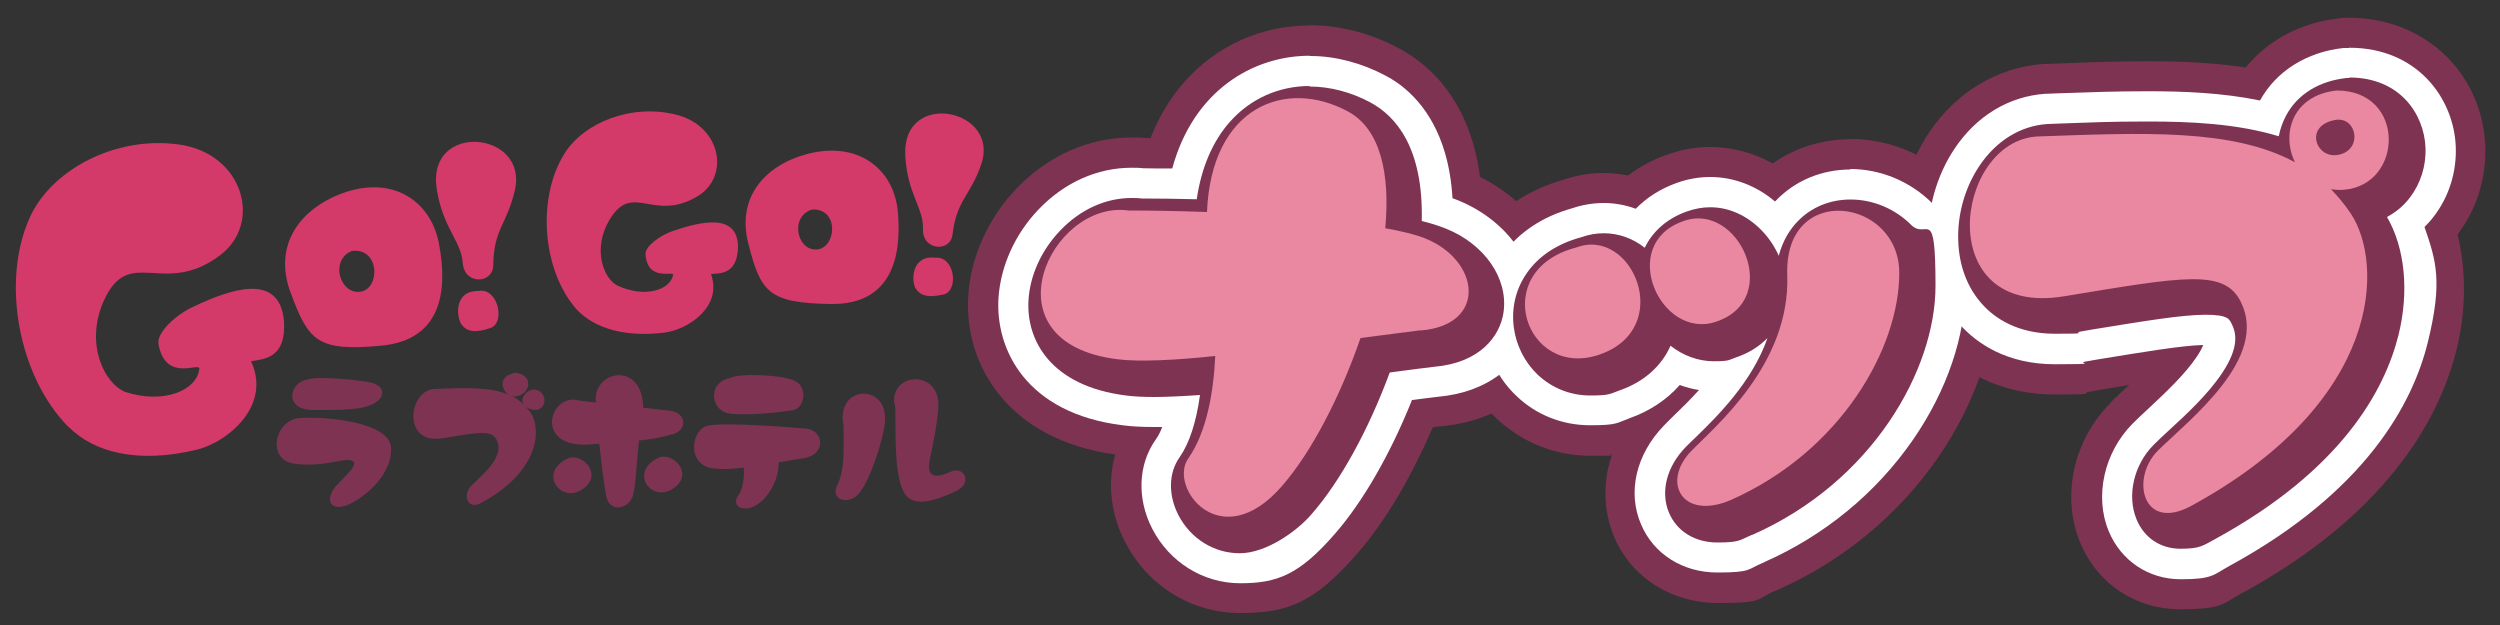
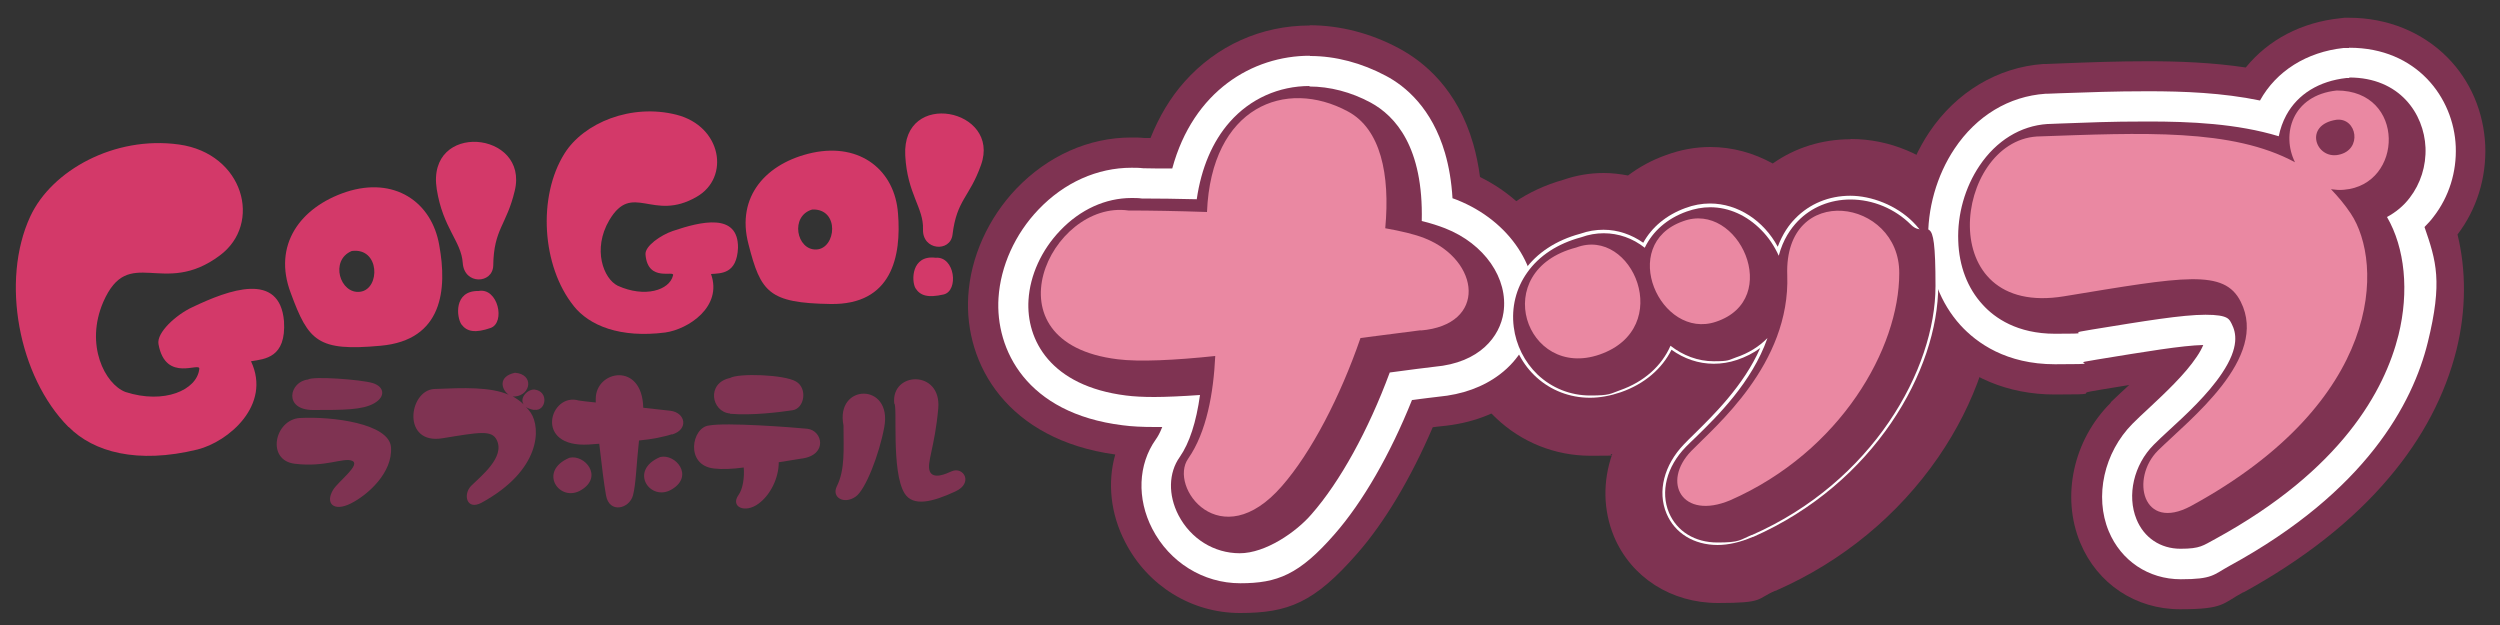
<svg xmlns="http://www.w3.org/2000/svg" id="_イヤー_1" viewBox="0 0 1000 250">
  <rect x="0" y="0" width="1000" height="250" fill="#333333" stroke="none" />
  <defs>
    <style>.cls-1{fill:none;}.cls-2{fill:#ea88a2;}.cls-3{fill:#fff;}.cls-4{fill:#7f3352;}.cls-5{fill:#d33969;}</style>
  </defs>
  <g id="_イヤー_5">
    <g>
      <path class="cls-4" d="M120,167.2c12.9-.7,35.7,2.2,36.4,11.7,.7,10.2-9.3,19.1-16.1,22.5s-10.3,0-7.1-5.4c2-3.4,11.4-10.2,7.6-11.7-3.4-1.4-10.6,2.7-22.9,1.2-11.5-1.4-8.1-17.6,2-18.3h.1Zm3.2-15.4c2-1.4,21,0,25.8,1.4,4.7,1.4,5.4,5.4,.7,8.1s-12.2,2.7-24.4,2.7-9.5-11.5-2-12.2h0Z" />
      <path class="cls-4" d="M213.7,164c-1.6-.3-2.7-.7-3.4-1.3,.7,.7,1.4,1.5,2,2.4,4.1,6.1,4.1,23-19.7,36-6,3.2-7.5-3.4-4.1-6.8,3.8-3.8,13.6-11.4,10.2-18.3-2-4.1-7-3.1-21.7-.7-16.3,2.7-13.6-19-3.4-19.7,12.1-.5,22.4-.9,29.9,2.3-2.9-2-4.5-7.3,2.5-8.8,7.7,.6,6.4,8.9,0,9.5-.3,0-.7,0-1-.1,1.6,.9,3.2,2,4.5,3.3-1.8-2.4,1.2-6,4.2-6,6.1,.7,4.7,8.9,0,8.1h0Z" />
      <path class="cls-4" d="M268.8,173.7c-3.8,1.1-7.2,1.9-13.2,2.5-1.1,10.1-1.2,17.3-2.4,21.9-1.4,5.4-9.5,7.5-10.8,0-.7-3.8-1.8-12.4-2.7-20.6-1.3,.1-2.7,.2-4.1,.3-22.4,1.4-15.6-21-4.1-17.6,1.3,.2,3.7,.5,6.8,.8v-1.5c0-11.4,18.6-14.9,19,3.6,4.7,.5,8.8,1,10.8,1.2,6.1,.7,7.5,7.5,.7,9.5h0Zm-36.3,22.3c-8.6,5.3-17.6-7.5-4.7-12.9,6.1-1.4,13.6,7.5,4.7,12.9Zm36.3-.3c-8.6,5.3-17.6-7.5-4.7-12.9,6.1-1.4,13.6,7.5,4.7,12.9Z" />
      <path class="cls-4" d="M320.8,183.4c-3.2,.5-6.3,1-9.3,1.5,0,6.3-3.3,13-8,16.5-5.4,4.1-11.5,1.4-8.1-3.4,1.8-2.5,2.4-7.1,2.1-11-4.5,.6-8.6,.8-11.9,.4-11.7-1.3-8.9-16.5-2-17.2,6.9-1.3,33.1,.7,39.3,1.3,6.2,.7,8.2,10.4-2,11.9h-.1Zm-28.8-18c-7.5-.7-9.5-12.2,0-14.2,3.4-2,21.7-1.4,26.4,1.4,4.7,2.7,3.4,10.8-1.4,11.5-4.7,.7-16.1,2.2-25.1,1.4h.1Z" />
      <path class="cls-4" d="M334.7,194.6c3.4-6.8,2.7-14.9,2.7-24.4-3.4-16.9,19.7-17.3,16.3,.7-2,10.8-7.5,25.1-11.5,27.8-4.7,3.2-9.6,.2-7.5-4.1Zm47.4,2c-9.1,4.2-16.9,6.2-20.3,.7-5.4-8.8-2.7-35.2-4.1-35.9-1.4-12.9,19-13.6,17.6,2s-4.7,21.7-3.4,25.1c1.4,3.4,6.6,1,8.8,0,4.7-2,8.8,4.7,1.4,8.1h0Z" />
    </g>
    <g>
      <g>
        <path class="cls-4" d="M496.2,228.4c-12.9,0-24.8-7.3-30.9-19.2-5.4-10.4-5-22.2,1.1-30.8,2.1-3,3.9-7.4,5.2-12.8-3.5,.2-6.7,.2-9.6,.2-4.8,0-8.8-.2-12.3-.7-14.7-1.8-26.3-7-34.4-15.4-7.8-8.1-11.7-18.9-11-30.4,1.6-25.4,24.2-47.6,48.4-47.6s3,0,4.5,.2c4.8,0,10,0,15.6,.2,2.5-11.2,7.2-20.9,13.8-28.4,9.6-10.8,22.9-16.8,37.4-16.8s19,2.5,27.9,7.3c11.1,5.9,23.5,19.1,24.3,48.2,1.7,.5,3.3,1.1,4.8,1.7,18.9,7.5,30.3,24.6,27.8,41.5-2.8,18.6-19.3,26.6-34,27.9-2.9,.3-7.5,.9-13.5,1.7-8.7,22.3-19.7,42-31.1,54.9-13,14.9-25.7,18-34.2,18l.2,.3Z" />
        <path class="cls-4" d="M524.1,44c6.6,0,13.4,1.8,19.9,5.3,13,7,16.9,25,14.9,46.7,6.2,1.1,11.8,2.4,15.8,4,22.2,8.8,25.2,34.7-1.7,36.9-4.6,.6-13.2,1.7-24.1,3.1-8.1,23.5-19.7,45.8-31.4,59.2-7.8,9-15.2,12.3-21.5,12.3-13.5,0-21.5-15.5-16-23.3,7.3-10.5,10.1-26.1,10.8-41-10.9,1.1-20.9,1.8-29,1.8s-7.3-.2-10.2-.5c-51.7-6.4-28.7-59.8,1-59.8s2.3,0,3.4,.2c8.8,0,19.7,.2,31.4,.6,1.2-31.1,17.8-45.5,36.5-45.5m0-33.8h0c-19.4,0-37.2,8-50.1,22.5-5.7,6.4-10.2,14-13.6,22.5h-2.4c-1.8-.2-3.6-.2-5.3-.2-17,0-33.3,7.3-45.9,20.4-11.3,11.8-18.4,27.5-19.3,43-1.7,27.5,15.9,57.5,58.8,63.4-3.2,11.2-1.9,23.8,4,35.1,9,17.5,26.6,28.3,45.9,28.3s29.7-4.1,46.9-23.8c10.9-12.4,21.5-30.2,30.2-50.5,1.3-.2,2.4-.3,3.3-.4,12-1.1,22.3-4.9,30.7-11.4,9.9-7.6,16.4-18.6,18.2-30.8,3.4-23.1-10.1-46.1-33.3-57.5-.6-4.6-1.5-9-2.7-13.2-6.3-21.9-19.6-32.8-29.6-38.2-11.3-6.1-23.7-9.3-35.9-9.3h0Z" />
      </g>
      <g>
        <path class="cls-4" d="M687.1,224c-11.8,0-21.8-6.3-26.1-16.3-4.7-11.1-1.5-24.2,8.2-34.2,1.2-1.2,2.6-2.6,4.2-4.1,4.6-4.5,10.9-10.6,16.5-18.2-1.5,.2-2.9,.3-4.4,.3-5.2,0-10.3-1.2-14.9-3.5-4.8,6.4-11.7,11.6-20.2,14.6-4.8,1.7-9.6,2.5-14.3,2.5-19.4,0-35.3-14.2-37.8-33.7-2.2-16.9,7-36.8,32.1-43.7,3.6-1.3,7.4-1.9,11.1-1.9s9.8,1.1,14.2,3.2c4.1-5,9.7-9,16.5-11.5,3.9-1.4,7.9-2.2,11.9-2.2,10,0,19.4,4.6,26.3,12,1.1-1.6,2.3-3,3.4-4.1,6.8-7.1,16.2-10.9,26.3-10.9s21.6,4.5,29.3,12.3,12,18.3,11.9,29.6c0,35.8-26.7,83.7-77.7,106.2h-.3c-5.6,2.5-11.1,3.7-16.4,3.7h.2Z" />
        <path class="cls-4" d="M740.2,89.2c11.9,0,24.4,9.3,24.4,25,0,29.9-23.3,71.3-67.6,90.8-3.7,1.6-7,2.2-9.9,2.2-11.9,0-15.4-12-5.7-21.9,9.4-9.7,39.7-34.7,38.4-70.4-.6-17.9,9.6-25.7,20.5-25.7m-56.1,3.1c19.1,0,31.6,33.2,7.1,41.4-2,.7-3.9,1-5.8,1-19.2,0-31.4-32.7-7.5-41.2,2.1-.8,4.1-1.1,6.1-1.1m-42.6,10.5c19.1,0,30.8,34.3,3.3,44-3.1,1.1-6,1.6-8.7,1.6-23.5,0-32.5-36.1-.7-44.4,2.1-.8,4.1-1.1,6.1-1.1m98.7-47.3h0c-11.4,0-22.2,3.4-31.1,9.7-7.6-4.2-16.1-6.6-25-6.6h0c-6,0-11.9,1.1-17.6,3.2-5.7,2-10.8,4.8-15.3,8.2-3.2-.6-6.4-1-9.7-1h0c-5.5,0-10.9,.9-16.1,2.7-14.5,4.1-26.2,12.1-34.1,23.2-8,11.3-11.4,25-9.7,38.8,1.6,12.7,7.6,24.6,16.8,33.3,10.2,9.7,23.6,15.1,37.8,15.1s5.8-.2,8.7-.7c-3.8,10.8-3.7,22.4,.7,33,6.9,16.4,22.9,26.6,41.6,26.6s15.2-1.6,22.9-4.9h.3l.3-.2c26.3-11.6,48.6-30,64.6-53.2,14.9-21.7,23.1-45.9,23.2-68.4,0-15.8-5.9-30.6-16.8-41.6-10.9-11-26-17.3-41.3-17.3h-.2Z" />
      </g>
      <g>
        <path class="cls-4" d="M871.9,226.9c-10.8,0-20.2-6.2-24.3-16.2-5-12.1-1.5-27.6,8.5-37.6h0c1.8-1.9,4-3.9,6.2-5.9,8.1-7.5,27-25,23.9-33.5-.7-.1-2.1-.3-4.2-.3-8.7,0-23.6,2.4-44.1,5.8l-4.6,.8c-3.9,.7-7.8,1-11.4,1h0c-26.6,0-45-17.8-45.9-44.3-.8-24.6,15.2-52.4,42.5-54.2h.3l5.3-.2c12.4-.4,24.1-.8,35.2-.8s31.6,.7,47.4,4.4c.5-1,1-2.1,1.5-3.1,5.8-10.6,16.4-17.2,29.8-18.6h1.7c13.8,0,22.6,5.8,27.4,10.7,6.2,6.3,9.9,14.9,10.3,24.1,.5,12.4-4.7,23.5-13.3,30.5,5.5,13.2,6.4,29.8,2.3,46.4-5.8,23.3-23.8,57.2-76.8,86.2-6,3.2-11.8,4.8-17.4,4.8h-.3Z" />
        <path class="cls-4" d="M939.5,41c27.7,0,26.8,37.7,2.9,39.7h-1.6c-1.2,0-2.4-.1-3.6-.3,2.8,2.9,5.5,6.1,7.9,9.7,13.2,19.8,13.2,75-63.9,117-3.6,1.9-6.7,2.8-9.3,2.8-11.4,0-12.9-16-3.9-25,12.7-12.5,44.5-36.9,33.1-59.5-3.2-6.5-8.7-9-19.1-9s-27,2.8-51.5,6.8c-3.1,.5-6,.8-8.7,.8-43.1,0-33.5-62.6-2.3-64.7,14-.5,27.3-1,39.6-1,25.2,0,46.7,2.2,63.6,11.3-5.5-11-1.3-26.8,16.7-28.7m-.9,25.9c.6,0,1.2,0,1.8-.2,9.2-2,7.5-14,0-14s-.5,0-.8,0c-12.5,1.9-8.9,14.2-.9,14.2m.9-59.7h-1.7l-1.7,.2c-15.5,1.6-28.8,8.6-37.8,19.7-13.3-2-26.7-2.5-39.1-2.5s-23.3,.4-35.8,.9l-5,.2h-1.1c-18.2,1.3-34.8,11.2-45.6,27.3-8.6,12.9-13.1,28.6-12.6,44.3s6.2,30.3,16.1,41.1c11.5,12.6,28.1,19.5,46.7,19.5s9.4-.4,14.2-1.2l4.6-.8c3.8-.6,7.5-1.2,11-1.8-.3,.2-.5,.5-.8,.7-2.3,2.2-4.6,4.2-6.6,6.2h0v.2c-15,14.9-19.9,37.5-12.2,56,6.8,16.4,22.1,26.6,39.9,26.6s16.9-2.3,25.3-6.8h.2c24-13.2,43.6-28.6,58.1-45.8,13.5-15.9,22.5-33.2,27-51.2,3.9-15.8,3.9-31.9,.4-46.1,7.7-10.1,11.6-22.7,11.1-35.6-.6-13.4-5.9-25.9-15.1-35.2-10.1-10.2-24.1-15.9-39.4-15.9h-.1Z" />
      </g>
    </g>
    <g>
      <g>
        <path class="cls-3" d="M496.2,222.3c-10.7,0-20.5-6.1-25.5-15.9-4.4-8.4-4.1-17.8,.7-24.5,3.6-5.1,6.2-12.9,7.7-22.7-6.5,.5-12.1,.7-16.9,.7s-8.3-.2-11.5-.6c-31.1-3.8-41.1-22.9-40.1-39.4,1.4-22.3,21.2-41.9,42.4-41.9s2.8,0,4.1,.2c6.3,0,13.4,.1,20.9,.3,2-12.3,6.5-22.7,13.4-30.5,8.4-9.5,20.1-14.8,32.9-14.8s17.1,2.3,25.1,6.6c10.2,5.5,21.6,18.1,21.1,47.5,3.3,.8,6.1,1.7,8.5,2.7,16.3,6.5,26.2,20.9,24.1,35-1.5,9.9-9.8,21.1-28.7,22.8-3.4,.4-9.4,1.2-17.2,2.2-8.6,23.1-19.8,43.4-31.2,56.4-11.5,13.2-22.5,16-29.6,16h-.2Z" />
        <path class="cls-3" d="M524.1,44c6.6,0,13.4,1.8,19.9,5.3,13,7,16.9,25,14.9,46.7,6.2,1.1,11.8,2.4,15.8,4,22.2,8.8,25.2,34.7-1.7,36.9-4.6,.6-13.2,1.7-24.1,3.1-8.1,23.5-19.7,45.8-31.4,59.2-7.8,9-15.2,12.3-21.5,12.3-13.5,0-21.5-15.5-16-23.3,7.3-10.5,10.1-26.1,10.8-41-10.9,1.1-20.9,1.8-29,1.8s-7.3-.2-10.2-.5c-51.7-6.4-28.7-59.8,1-59.8s2.3,0,3.4,.2c8.8,0,19.7,.2,31.4,.6,1.2-31.1,17.8-45.5,36.5-45.5m0-21.7h0c-22.9,0-46.6,14.1-55,45.1-4.1,0-8,0-11.6-.1-1.6-.2-3.2-.2-4.7-.2-13.7,0-26.9,5.9-37.2,16.7-9.4,9.8-15.2,22.7-16,35.4-1.3,20.5,11,46.1,49.6,50.9,3.7,.5,7.9,.7,12.9,.7s1.9,0,3,0c-.9,2.3-1.8,3.9-2.6,5-7.1,10-7.6,23.7-1.4,35.7,6.9,13.4,20.4,21.8,35.2,21.8s23.6-3.4,37.8-19.7c11.2-12.8,22.2-31.9,30.9-53.6,4.5-.6,8.1-1,10.5-1.3,9.7-.9,18-3.9,24.7-9,7.5-5.7,12.3-13.9,13.7-23,2.9-19.2-9.8-38.3-30.8-46.7-.6-.2-1.2-.5-1.9-.7-.4-6.6-1.4-12.6-3-18.1-5.2-17.8-15.7-26.7-23.7-30.9-9.6-5.1-20-7.9-30.2-7.9h-.2Z" />
      </g>
      <g>
        <path class="cls-3" d="M687.1,218c-9.5,0-17.2-4.7-20.5-12.6-3.7-8.8-1-19.4,7-27.7,1.1-1.2,2.5-2.5,4-4,7.6-7.5,19.8-19.3,26.5-34.5-2.7,2-5.8,3.6-9.4,4.8-3,1-6.1,1.5-9.2,1.5-6.1,0-11.9-2-16.9-5.6-3.8,7.6-10.8,13.7-20.3,17-4.1,1.4-8.3,2.2-12.3,2.2-16.3,0-29.7-11.9-31.8-28.4-1-8,1-16.1,5.6-22.6,4.9-6.9,12.6-12,22.3-14.6,3.1-1.1,6.2-1.6,9.3-1.6,5.7,0,11.2,1.9,15.9,5.2,3.4-6.2,9.2-11.1,16.9-13.9,3.2-1.2,6.5-1.8,9.8-1.8,11.2,0,21.5,6.9,27.1,17.3,1.9-5.1,4.5-8.8,7-11.3,5.7-5.9,13.5-9.1,22-9.1s18.4,3.8,25.1,10.5c6.6,6.6,10.2,15.7,10.1,25.4,0,33.8-25.5,79.2-74.1,100.6h-.2c-4.9,2.1-9.6,3.2-14.1,3.2h.2Z" />
-         <path class="cls-3" d="M740.2,89.2c11.9,0,24.4,9.3,24.4,25,0,29.9-23.3,71.3-67.6,90.8-3.7,1.6-7,2.2-9.9,2.2-11.9,0-15.4-12-5.7-21.9,9.4-9.7,39.7-34.7,38.4-70.4-.6-17.9,9.6-25.7,20.5-25.7m-56.1,3.1c19.1,0,31.6,33.2,7.1,41.4-2,.7-3.9,1-5.8,1-19.2,0-31.4-32.7-7.5-41.2,2.1-.8,4.1-1.1,6.1-1.1m-42.6,10.5c19.1,0,30.8,34.3,3.3,44-3.1,1.1-6,1.6-8.7,1.6-23.5,0-32.5-36.1-.7-44.4,2.1-.8,4.1-1.1,6.1-1.1m98.7-35.2h0c-11.5,0-22.1,4.4-29.8,12.4l-.4,.4c-7.4-6.3-16.5-9.8-25.9-9.8h0c-4.6,0-9.1,.8-13.5,2.4-6.4,2.3-11.9,5.8-16.3,10.3-4.1-1.5-8.4-2.3-12.8-2.3h0c-4.2,0-8.5,.7-12.6,2.1-11.9,3.3-21.5,9.7-27.9,18.6-6.2,8.8-8.9,19.5-7.6,30.3,1.3,10,5.9,19.3,13.2,26.2,7.9,7.6,18.4,11.7,29.4,11.7s10.6-.9,15.8-2.8h0c8.2-2.9,15-7.5,20.1-13.3,2.5,.9,5,1.6,7.7,2-3.5,3.9-7,7.3-9.8,10-1.6,1.6-3,2.9-4.3,4.3-11.1,11.5-14.6,26.6-9.1,39.4,5,11.9,16.7,19.3,30.5,19.3s12-1.3,18.3-3.9h.2l.2-.2c24.2-10.7,44.8-27.6,59.6-49,13.6-19.7,21-41.5,21-61.6s-4.7-24.3-13.3-33c-8.7-8.7-20.6-13.7-32.8-13.7h0v.2Z" />
      </g>
      <g>
-         <path class="cls-3" d="M871.9,220.9c-8.5,0-15.5-4.7-18.7-12.5-4.1-9.9-1.2-22.7,7.2-31,1.8-1.8,3.9-3.7,6.1-5.8,11.6-10.8,31.1-28.8,24.9-41.2-.8-1.5-1.5-3.1-9.4-3.1s-24.3,2.5-45.1,5.9l-4.6,.8c-3.6,.6-7.1,.9-10.5,.9h0c-23.1,0-39.1-15.4-39.9-38.4-.7-21.8,13.2-46.4,36.8-48h.3l5-.2c12.3-.4,23.9-.8,35-.8,16.5,0,34.7,.8,51.3,5.6,.6-2.6,1.5-5.1,2.8-7.4,4.8-8.8,13.8-14.3,25.1-15.5h1.1c20.9,0,31.1,15,31.7,29.1,.5,12.1-5.5,22.7-15,28.2,6.8,12.5,8.4,29.7,4.1,47-5.5,22.2-22.7,54.4-73.8,82.3-5.1,2.7-10,4.1-14.5,4.1h.1Z" />
-         <path class="cls-3" d="M939.5,41c27.7,0,26.8,37.7,2.9,39.7h-1.6c-1.2,0-2.4-.1-3.6-.3,2.8,2.9,5.5,6.1,7.9,9.7,13.2,19.8,13.2,75-63.9,117-3.6,1.9-6.7,2.8-9.3,2.8-11.4,0-12.9-16-3.9-25,12.7-12.5,44.5-36.9,33.1-59.5-3.2-6.5-8.7-9-19.1-9s-27,2.8-51.5,6.8c-3.1,.5-6,.8-8.7,.8-43.1,0-33.5-62.6-2.3-64.7,14-.5,27.3-1,39.7-1,25.2,0,46.7,2.2,63.6,11.3-5.5-11-1.3-26.8,16.7-28.7m-.9,25.9c.6,0,1.2,0,1.8-.2,9.2-2,7.5-14,0-14s-.5,0-.8,0c-12.5,1.9-8.9,14.2-.9,14.2m.9-47.6h-2.2c-14.7,1.6-26.9,9.2-33.4,21-15-3.1-30.5-3.7-44.7-3.7s-23,.4-35.4,.8l-5,.2h-.7c-14.6,1-27.6,8.8-36.4,22-7.1,10.6-11,24.2-10.5,37.2,.4,12.9,5,24.7,12.9,33.4,6.5,7.1,18.3,15.6,37.8,15.6s8.1-.4,12.3-1.1l4.6-.8c19.6-3.2,33.9-5.6,42.4-5.8-.5,1.2-1.3,2.8-2.6,4.7-4.8,7.2-12.9,14.7-19.4,20.8-2.3,2.1-4.4,4.1-6.3,6h0c-11.4,11.5-15.3,29.1-9.5,43,4.9,11.8,15.9,19.2,28.8,19.2s13-1.8,19.6-5.4h0c54.6-29.8,73.2-65,79.2-89.3s3.4-32.6-1.3-46.2c1.3-1.3,2.6-2.7,3.7-4.2,6.1-7.9,9.2-17.8,8.8-28-.8-19.6-15.7-39.5-42.5-39.5h-.2Z" />
+         <path class="cls-3" d="M939.5,41c27.7,0,26.8,37.7,2.9,39.7h-1.6c-1.2,0-2.4-.1-3.6-.3,2.8,2.9,5.5,6.1,7.9,9.7,13.2,19.8,13.2,75-63.9,117-3.6,1.9-6.7,2.8-9.3,2.8-11.4,0-12.9-16-3.9-25,12.7-12.5,44.5-36.9,33.1-59.5-3.2-6.5-8.7-9-19.1-9s-27,2.8-51.5,6.8c-3.1,.5-6,.8-8.7,.8-43.1,0-33.5-62.6-2.3-64.7,14-.5,27.3-1,39.7-1,25.2,0,46.7,2.2,63.6,11.3-5.5-11-1.3-26.8,16.7-28.7m-.9,25.9c.6,0,1.2,0,1.8-.2,9.2-2,7.5-14,0-14s-.5,0-.8,0c-12.5,1.9-8.9,14.2-.9,14.2m.9-47.6h-2.2c-14.7,1.6-26.9,9.2-33.4,21-15-3.1-30.5-3.7-44.7-3.7s-23,.4-35.4,.8l-5,.2h-.7c-14.6,1-27.6,8.8-36.4,22-7.1,10.6-11,24.2-10.5,37.2,.4,12.9,5,24.7,12.9,33.4,6.5,7.1,18.3,15.6,37.8,15.6s8.1-.4,12.3-1.1l4.6-.8c19.6-3.2,33.9-5.6,42.4-5.8-.5,1.2-1.3,2.8-2.6,4.7-4.8,7.2-12.9,14.7-19.4,20.8-2.3,2.1-4.4,4.1-6.3,6h0c-11.4,11.5-15.3,29.1-9.5,43,4.9,11.8,15.9,19.2,28.8,19.2s13-1.8,19.6-5.4h0c54.6-29.8,73.2-65,79.2-89.3s3.4-32.6-1.3-46.2c1.3-1.3,2.6-2.7,3.7-4.2,6.1-7.9,9.2-17.8,8.8-28-.8-19.6-15.7-39.5-42.5-39.5h-.2" />
      </g>
    </g>
    <g>
      <g>
        <path class="cls-4" d="M496.2,216.3c-8.4,0-16.1-4.8-20.2-12.6-3.3-6.4-3.2-13.4,.2-18.3,5.1-7.3,8.3-18.3,9.6-32.8-9.4,.9-17.4,1.3-23.8,1.3s-7.8-.2-10.8-.6c-33.9-4.2-35.2-26.4-34.8-33.1,1.1-17.1,16.8-36.3,36.4-36.3s2.5,0,3.8,.2c7.8,0,16.9,.1,26.6,.4,2.6-27.7,18.4-45.4,41-45.4s15.1,2,22.2,5.9c13,7,19.1,23.2,17.7,47,5.3,1.1,9.3,2.2,12.5,3.5,13.7,5.4,22.1,17.2,20.4,28.6-1.5,9.9-10.2,16.5-23.4,17.6-3.9,.5-11.4,1.4-21,2.7-8.4,23.5-20,45-31.4,58-10,11.5-19.2,13.9-25.1,13.9h0Z" />
        <path class="cls-4" d="M524.1,44c6.6,0,13.4,1.8,19.9,5.3,13,7,16.9,25,14.9,46.7,6.2,1.1,11.8,2.4,15.8,4,22.2,8.8,25.2,34.7-1.7,36.9-4.6,.6-13.2,1.7-24.1,3.1-8.1,23.5-19.7,45.8-31.4,59.2-7.8,9-15.2,12.3-21.5,12.3-13.5,0-21.5-15.5-16-23.3,7.3-10.5,10.1-26.1,10.8-41-10.9,1.1-20.9,1.8-29,1.8s-7.3-.2-10.2-.5c-51.7-6.4-28.7-59.8,1-59.8s2.3,0,3.4,.2c8.8,0,19.7,.2,31.4,.6,1.2-31.1,17.8-45.5,36.5-45.5m0-9.6h0c-12.4,0-23.8,5.1-32,14.4-6.9,7.8-11.4,18.4-13.2,30.9-8-.2-15.5-.3-22-.3-1.3-.2-2.7-.2-4.1-.2-10.4,0-20.5,4.6-28.5,13-7.5,7.8-12.1,17.9-12.7,27.8-1,16,8.8,34.4,39,38.2,3.1,.4,6.9,.6,11.3,.6s11.3-.3,18.3-.8c-1.5,10.8-4.2,19.2-8.1,24.8-4.5,6.3-4.7,15.2-.5,23.3,4.9,9.4,14.2,15.2,24.5,15.2s22.6-8.5,28.7-15.6c11.4-13,22.7-33.5,31.3-56.7,8.1-1.1,14.4-1.9,17.9-2.3,18.2-1.6,26.2-12.2,27.6-21.7,2-13.6-7.6-27.5-23.4-33.7-2.6-1-5.6-2-9.3-2.9,.7-29.5-10.5-42-20.5-47.4-7.8-4.2-16.3-6.4-24.5-6.4h0l.2-.2Z" />
      </g>
      <g>
        <path class="cls-4" d="M687.1,212c-7,0-12.6-3.3-15-9-2.8-6.5-.6-14.6,5.8-21.1,1.1-1.1,2.4-2.4,3.9-3.9,11.9-11.7,34.2-33.4,33.1-62.9-.4-12.4,3.9-19.6,7.6-23.5,4.5-4.7,10.8-7.3,17.7-7.3s15.3,3.2,20.8,8.7c5.5,5.6,8.4,12.9,8.4,21.1,0,31.9-24.2,74.8-70.5,95.2-4.2,1.8-8.2,2.7-11.8,2.7h0Zm-51-58.9c-15,0-24.4-11.6-25.8-23.1-1.4-10.9,4-25.4,23.7-30.7,2.5-.9,5-1.4,7.5-1.4,7.3,0,14.1,4,18.6,10.2,1.1-8.8,6.9-15.9,16.3-19.2,2.5-.9,5.1-1.4,7.7-1.4,13.3,0,23.2,12.2,25.2,24,2,12.5-4.3,22.7-16.5,26.8-2.4,.8-4.8,1.2-7.3,1.2-6.8,0-14.6-3.7-19.8-10.8-1,8.9-6.4,18-19.3,22.6-3.5,1.2-6.9,1.8-10.3,1.8h0Z" />
        <path class="cls-4" d="M740.2,89.2c11.9,0,24.4,9.3,24.4,25,0,29.9-23.3,71.3-67.6,90.8-3.7,1.6-7,2.2-9.9,2.2-11.9,0-15.4-12-5.7-21.9,9.4-9.7,39.7-34.7,38.4-70.4-.6-17.9,9.6-25.7,20.5-25.7m-56.1,3.1c19.1,0,31.6,33.2,7.1,41.4-2,.7-3.9,1-5.8,1-19.2,0-31.4-32.7-7.5-41.2,2.1-.8,4.1-1.1,6.1-1.1m-42.6,10.5c19.1,0,30.8,34.3,3.3,44-3.1,1.1-6,1.6-8.7,1.6-23.5,0-32.5-36.1-.7-44.4,2.1-.8,4.1-1.1,6.1-1.1m98.7-23.2h0c-8.2,0-15.7,3.1-21.1,8.7-2.8,2.9-5.9,7.3-7.6,13.8-1.7-3.8-4.1-7.4-7-10.3-5.7-5.8-12.9-9.1-20.4-9.1h0c-3.2,0-6.3,.6-9.4,1.7-7.9,2.8-13.7,8-16.8,14.5-4.8-3.8-10.5-5.8-16.4-5.8h0c-3,0-6,.5-9,1.6-9.4,2.5-16.9,7.4-21.6,14.1-4.5,6.3-6.4,14-5.4,21.8,.9,7.2,4.3,14,9.5,19,5.7,5.4,13.1,8.4,21.1,8.4s7.9-.7,11.9-2.1c9.7-3.4,16.7-9.8,20.2-17.8,5,3.9,11,6.2,17.3,6.2s5.9-.5,8.8-1.5c5.1-1.7,9.4-4.4,12.7-7.8-6.2,17.7-20.1,31.3-28.6,39.6-1.6,1.5-2.9,2.8-4.1,4-7.7,7.9-10.2,18-6.7,26.3,3.2,7.5,10.4,11.9,19.4,11.9s8.9-1,13.6-3h.2c48.2-21.2,73.4-66.2,73.4-99.6s-3.4-18.1-9.8-24.5c-6.4-6.4-15.2-10.1-24.2-10.1h0Z" />
      </g>
      <g>
        <path class="cls-4" d="M871.9,214.9c-6,0-10.9-3.3-13.2-8.8-3.2-7.6-.7-17.9,5.9-24.5,1.7-1.7,3.8-3.6,6-5.6,13.7-12.7,34.5-31.9,26.2-48.3-2-4-5.1-6.4-14.8-6.4s-24.2,2.4-46.1,6l-4.6,.8c-3.3,.5-6.5,.8-9.5,.8h0c-19.9,0-33.2-12.8-33.9-32.6-.3-9.5,2.5-19.5,7.7-27.2,5.9-8.8,14.3-13.9,23.5-14.6l5.2-.2c12.3-.4,23.8-.8,34.8-.8,18.4,0,38.9,1,56.6,7.6-.2-4.4,.8-8.8,2.9-12.6,3.9-7,11.1-11.4,20.4-12.4h.5c7.7,0,14.2,2.5,18.8,7.2,4.1,4.2,6.5,9.9,6.8,16.1,.3,6.2-1.6,12.2-5.3,16.9-3.2,4.1-7.6,7-12.6,8.3,.7,.9,1.3,1.9,2,2.9,7.5,11.2,9.4,28.2,5.2,45.4-5.2,21-21.7,51.6-70.9,78.5-4.2,2.2-8.1,3.4-11.6,3.4h0Zm68.2-157.2c-1.9,.3-4,1.1-3.9,2.5,0,.8,.9,2.1,2.5,2.1h.8c2.2-.5,2.6-1.8,2.5-2.8,0-.4-.3-1.7-1.5-1.7s0,0-.2,0h-.2Z" />
        <path class="cls-4" d="M939.5,41c27.7,0,26.8,37.7,2.9,39.7h-1.6c-1.2,0-2.4-.1-3.6-.3,2.8,2.9,5.5,6.1,7.9,9.7,13.2,19.8,13.2,75-63.9,117-3.6,1.9-6.7,2.8-9.3,2.8-11.4,0-12.9-16-3.9-25,12.7-12.5,44.5-36.9,33.1-59.5-3.2-6.5-8.7-9-19.1-9s-27,2.8-51.5,6.8c-3.1,.5-6,.8-8.7,.8-43.1,0-33.5-62.6-2.3-64.7,14-.5,27.3-1,39.7-1,25.2,0,46.7,2.2,63.6,11.3-5.5-11-1.3-26.8,16.7-28.7m-.9,25.9c.6,0,1.2,0,1.8-.2,9.2-2,7.5-14,0-14s-.5,0-.8,0c-12.5,1.9-8.9,14.2-.9,14.2m.9-35.6h-1c-10.9,1.2-19.5,6.4-24.1,14.9-1.4,2.6-2.4,5.4-3,8.4-16.8-5.1-35.5-5.9-52.2-5.9s-22.7,.4-35,.8l-5,.2h-.3c-10.8,.7-20.5,6.7-27.2,16.7-5.8,8.6-8.9,19.5-8.5,30,.3,10.1,3.7,19,9.8,25.6,4.8,5.3,13.8,11.6,28.9,11.6s6.7-.3,10.3-.9l4.6-.8c20.9-3.4,35.9-5.9,45.3-5.9s9.5,1.9,10.5,3.7c1.7,3.4,3.2,9.1-3.9,19.7-5.6,8.4-14.3,16.5-21.3,22.9-2.2,2-4.3,4-6,5.7h0c-8,8-10.8,20.3-6.9,29.8,3,7.4,9.6,11.8,17.6,11.8s9-1.3,13.9-3.9h0c50.7-27.7,67.8-59.6,73.3-81.6,4.3-17.4,2.6-34.8-4.6-47.2,3.5-1.9,6.6-4.4,9.1-7.7,4.3-5.6,6.6-12.7,6.3-20.1-.6-13.5-10.3-28-30.5-28h0v.2Z" />
      </g>
    </g>
    <g>
      <path class="cls-2" d="M568.3,132.1c-4.6,.6-13.2,1.7-24.1,3.1-8.1,23.5-19.7,45.8-31.4,59.2-24.6,28.3-45.6,.4-37.5-11,7.3-10.5,10.1-26.1,10.8-41-16.2,1.7-30.5,2.4-39.1,1.3-53.7-6.6-26.8-63.9,4.4-59.5,8.8,0,19.7,.2,31.4,.6,1.7-42.1,31.4-53.7,56.4-40.2,13,7,16.9,25,14.9,46.7,6.2,1.1,11.8,2.4,15.8,4,22.2,8.8,25.2,34.7-1.7,36.9h.1Z" />
      <path class="cls-2" d="M639.9,141.8c-29.6,10.3-44.8-33.6-9.4-42.8,22.4-8.5,39.7,32.2,9.4,42.8Zm33.3-53.3c22.2-8.3,40.2,31.2,13.2,40.2-22.2,7.5-39.5-30.9-13.2-40.2Zm3.3,91.9c9.4-9.7,39.7-34.7,38.4-70.4-1.3-37.5,45-30.7,44.8-.7,0,29.9-23.3,71.3-67.6,90.8-19.3,8.1-27.6-7.3-15.6-19.7h0Z" />
      <path class="cls-2" d="M932.4,75.7c2.8,2.9,5.5,6.1,7.9,9.7,13.2,19.8,13.2,75-63.9,117-19.5,10.5-24.3-11.2-13.2-22.2,12.7-12.5,44.5-36.9,33.1-59.5-6.6-13.2-22.6-10.1-70.6-2.2-52.9,8.8-44.1-61.7-11-63.9,42.6-1.5,78.1-3.3,103.3,10.3-5.5-11-1.3-26.8,16.7-28.7,27.7,0,26.8,37.7,2.9,39.7-1.8,.2-3.5,0-5.1-.2h-.1Zm3.1-13.8c9.6-2,7.3-14.9-.9-14-13.4,2-8.3,16,.9,14Z" />
    </g>
    <g>
      <path class="cls-5" d="M27.4,170.8C7.4,150.7,.2,112.3,12.1,86.6c8.5-18.4,33.7-32.4,59.5-28.8,25.9,3.6,33.5,31.7,16.3,44.4-22.7,17-36.4-4.7-46.6,18.6-7.4,17.2,.7,32.9,8.9,36,15.5,5,28.5-.8,29.5-9.1,.8-3.4-13.4,5.8-16.3-10-.9-4.7,7.2-11.9,13.5-14.8,14.8-7.1,35-14.4,36.7,5.6,.9,14.6-7.6,15.1-13.2,16,8.3,17.6-9.1,32.2-21.4,35.3-24.1,5.9-41.6,1-51.5-9h0Z" />
      <path class="cls-5" d="M175.7,98.1c3.2,17.5,1.5,38-23.5,40.2-25.1,2.3-28.8-1.8-35.9-21.1-7.3-19.2,3.8-34.3,22.1-40.4,19.2-6.3,34.3,3.8,37.3,21.3Zm-35,2.3c-8.9,3.7-4.7,17.4,3.4,16.3,8.1-1.1,7.9-17.8-3.4-16.3Z" />
      <path class="cls-5" d="M229.5,122.4c-12.8-15.9-14.5-43.8-3.7-61,7.7-12.3,26.7-20.1,44.8-15.5s21.5,25.1,8.1,32.8c-17.7,10.3-25.7-6.3-35,9.4-6.8,11.6-2.3,23.4,3.4,26.2,10.8,4.9,20.7,1.8,22.1-4.1,.9-2.4-10.1,3-11-8.4-.3-3.4,6.2-7.8,10.9-9.4,11.2-3.8,26.3-7.5,26.1,6.8-.5,10.4-6.7,10.1-10.8,10.4,4.7,13.1-9.1,22.1-18.3,23.4-18,2.3-30.4-2.7-36.7-10.7h0Z" />
      <path class="cls-5" d="M359.2,85.3c1.4,17.2-2.4,36.7-27,36.3-24.7-.4-27.9-4.7-32.8-23.9-5.1-19.2,7.2-32.6,25.6-36.6,19.3-4.1,33,7.2,34.2,24.3h0Zm-34.3-1.5c-9,2.6-6.3,16.3,1.6,16,8-.3,9.5-16.4-1.6-16Z" />
      <path class="cls-5" d="M362.1,62.2c-1.4-26.7,38.4-18.7,30.3,3.8-4.6,13-9.7,13.8-11.4,27.9-.9,7.1-12.1,6.3-11.8-2.2,.3-8.6-6.3-14.1-7.1-29.5h0Zm15.3,55.6c-6.2,1.4-9.3,.5-11.2-2.5-1.7-2.9-1.7-13.4,8-12.2,7.8-.7,9.4,13.3,3.2,14.7Z" />
      <path class="cls-5" d="M174.7,75.7c-4.3-27.3,37-23.4,31.2,.6-3.3,13.9-8.4,15.2-8.6,29.9-.2,7.4-11.6,7.8-12.2-1-.6-8.8-7.9-13.8-10.4-29.5Zm21.5,55.5c-6.1,2.1-9.4,1.5-11.6-1.4-2-2.8-3.2-13.6,6.8-13.4,7.8-1.5,10.9,12.7,4.8,14.8Z" />
    </g>
    <rect class="cls-1" width="1000" height="250" />
  </g>
</svg>